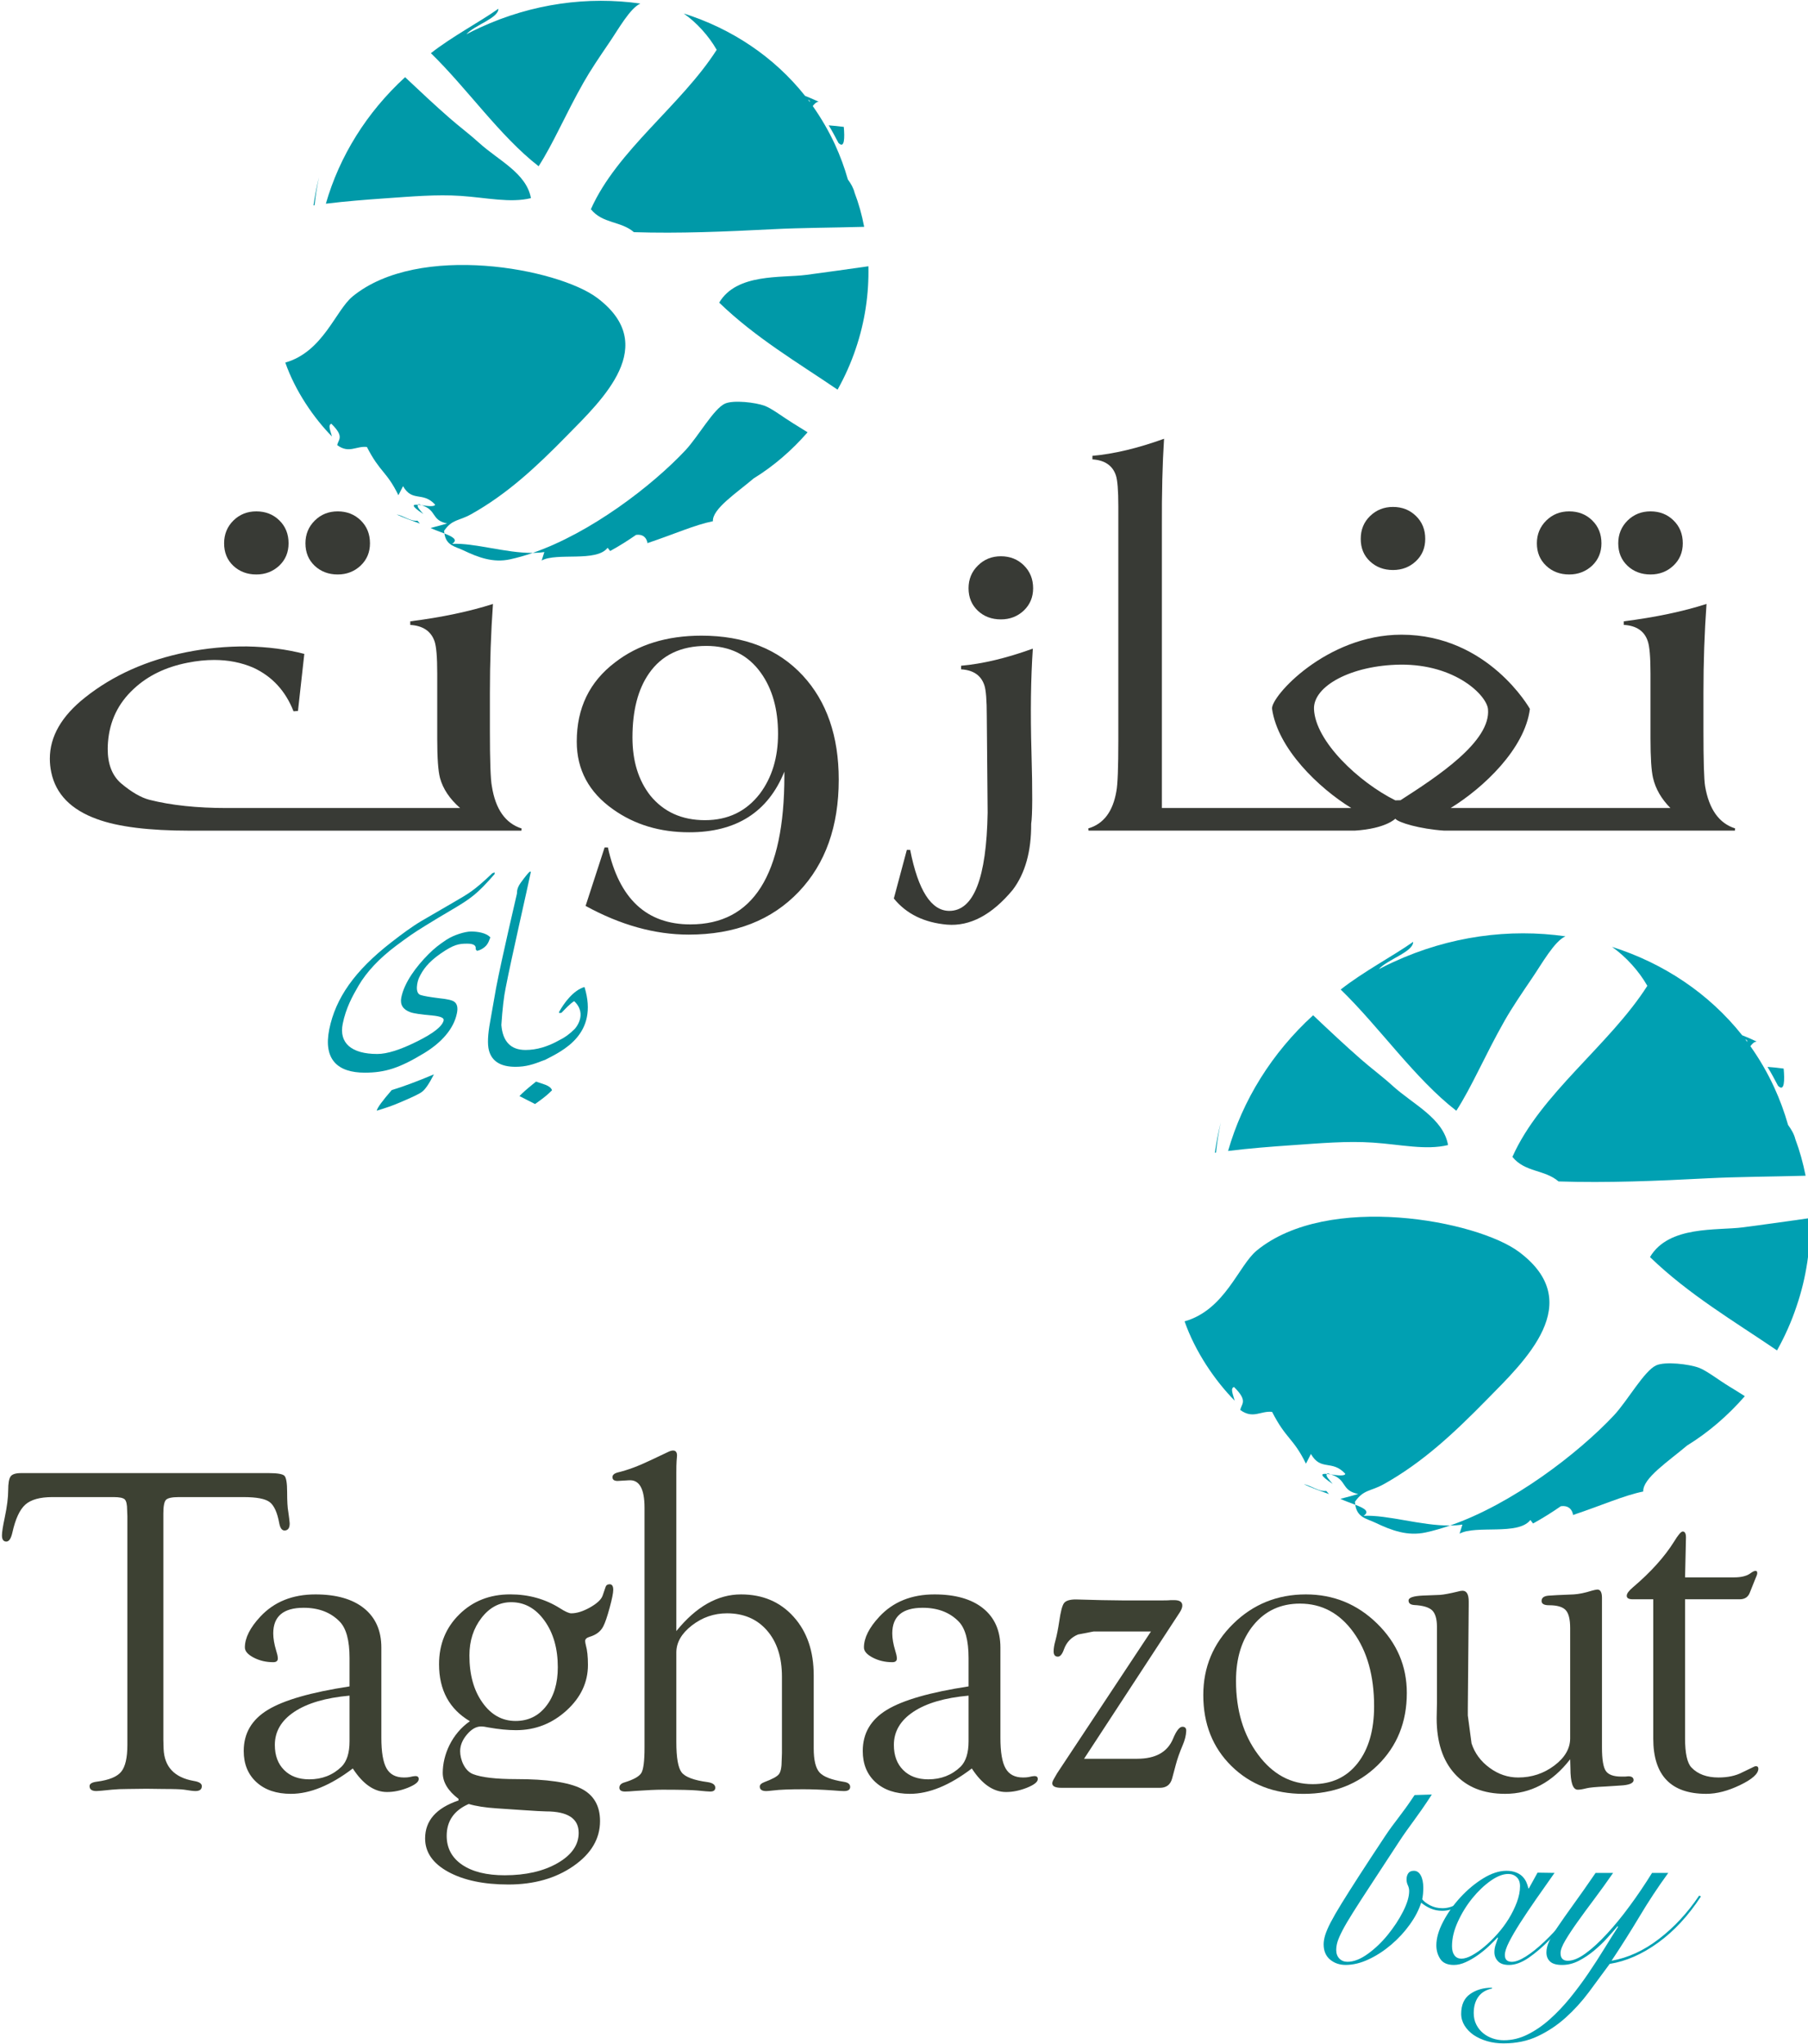
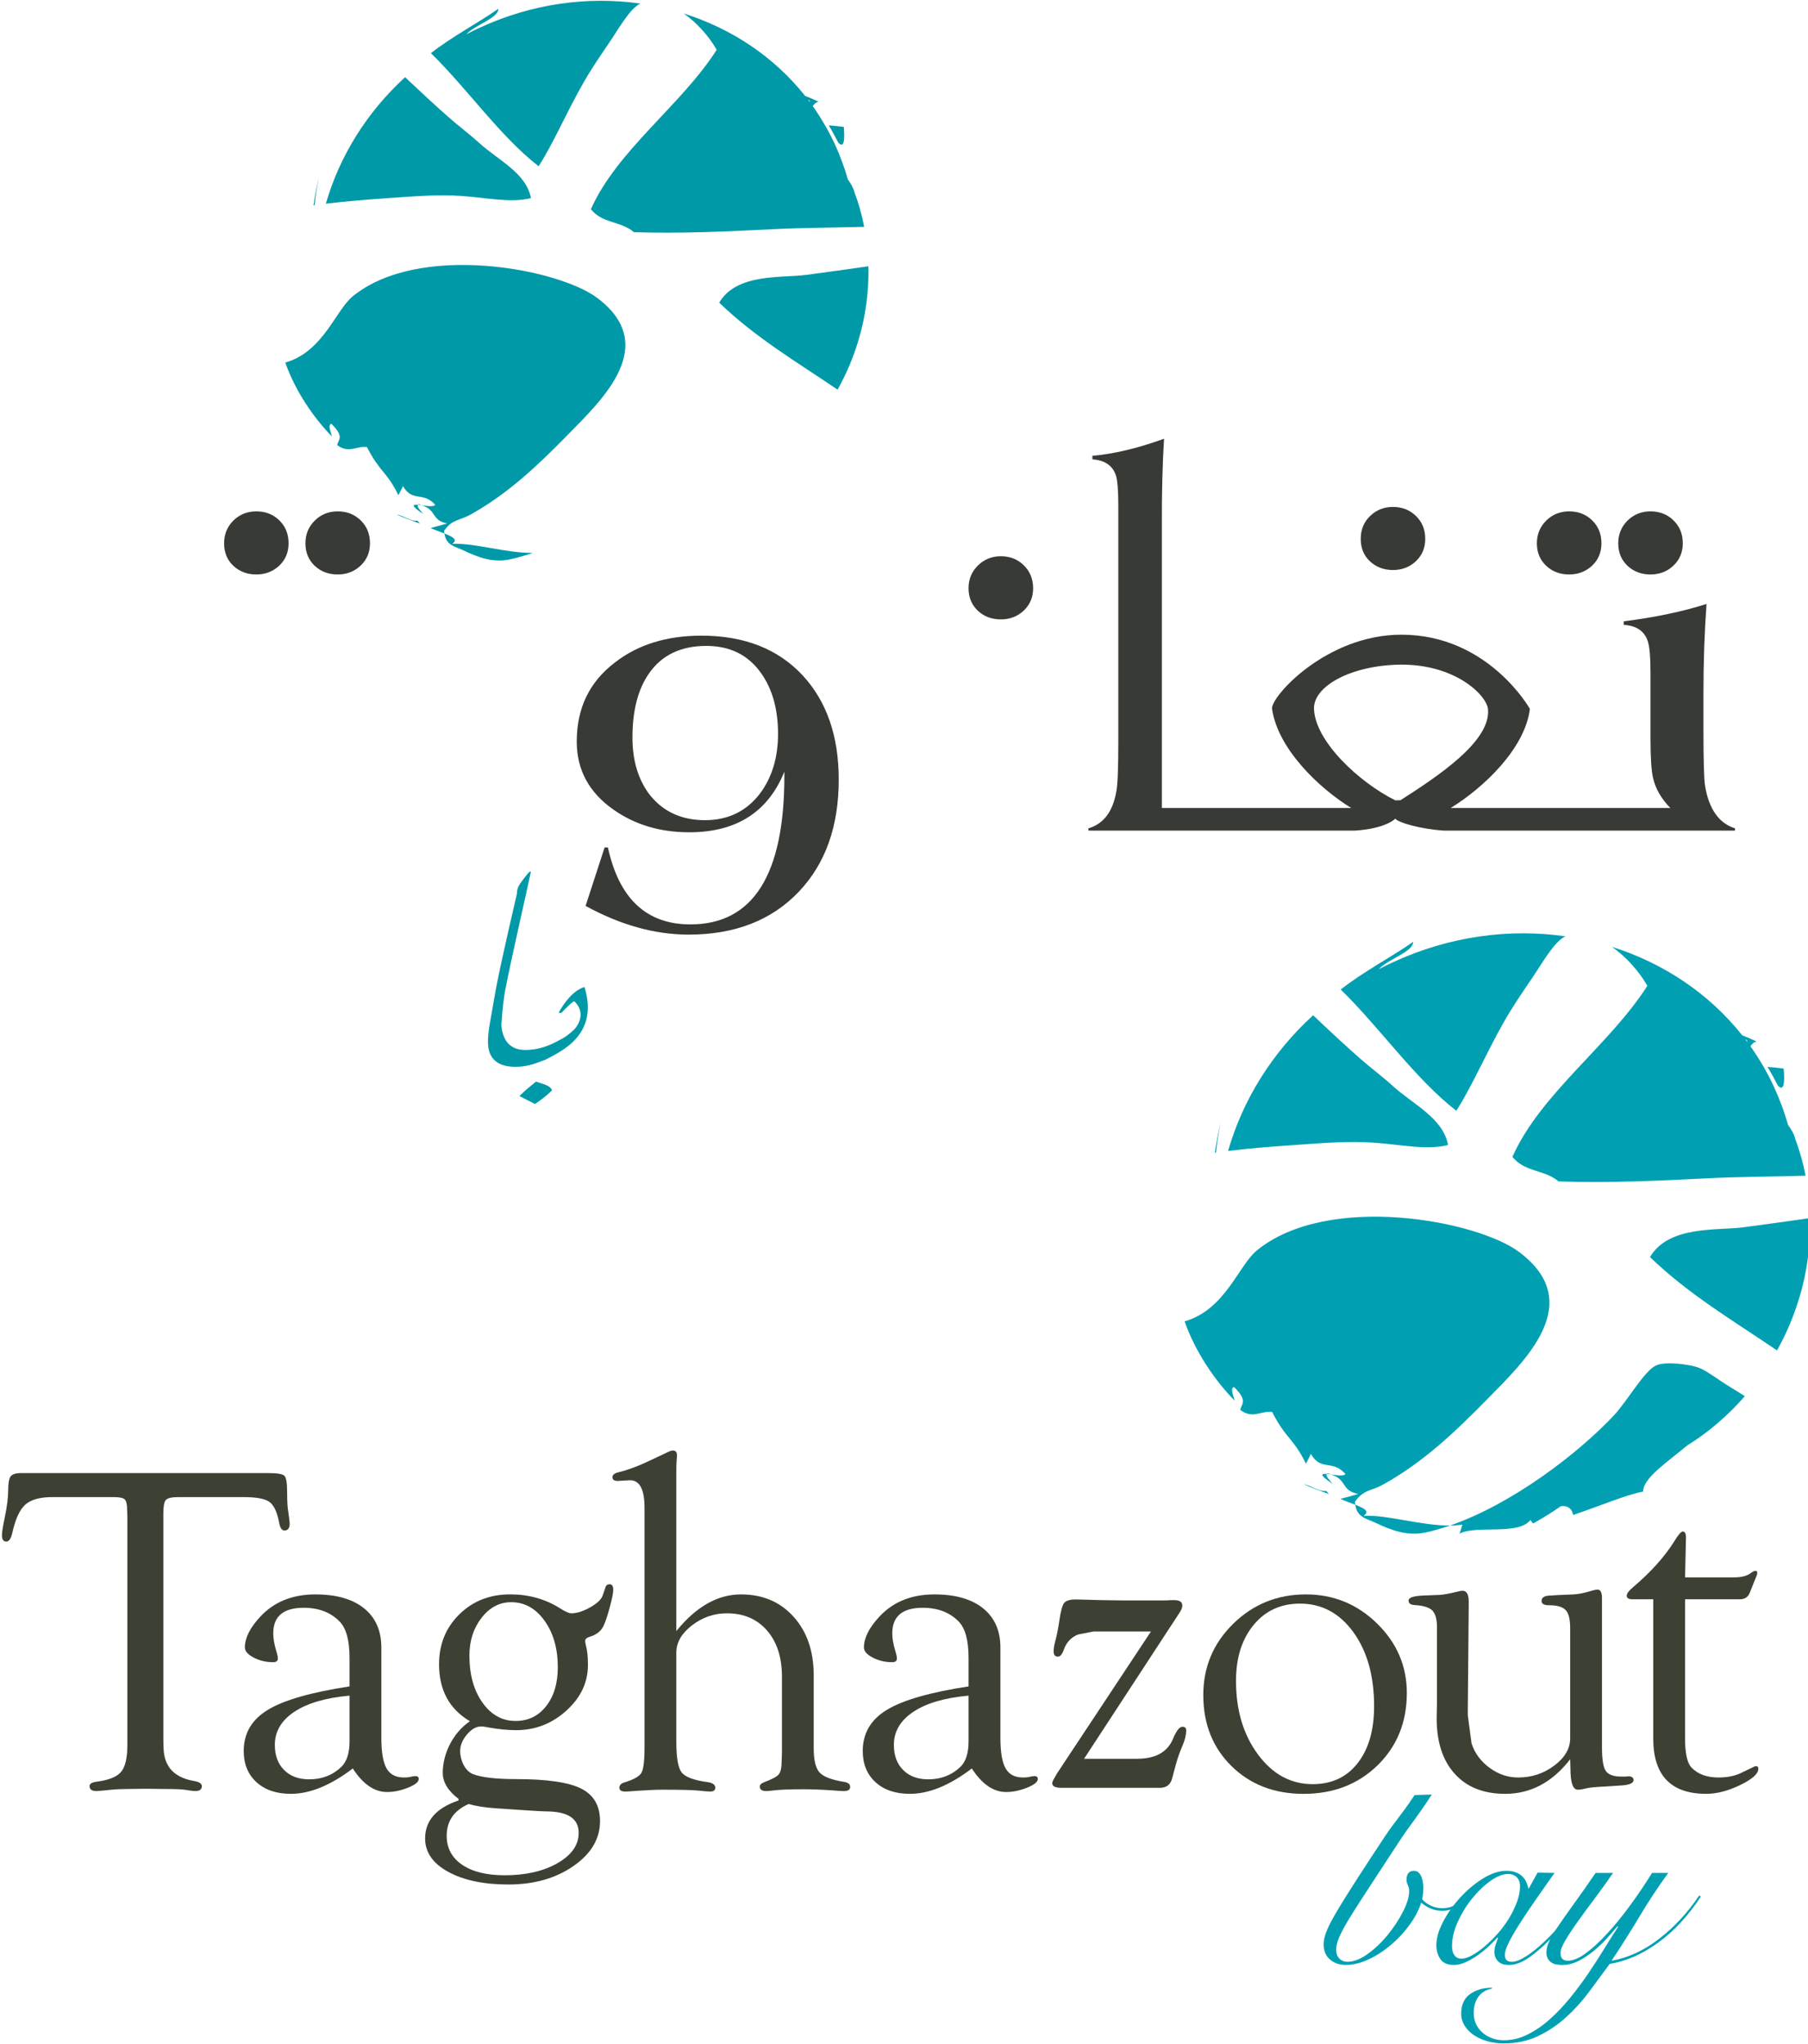
<svg xmlns="http://www.w3.org/2000/svg" xmlns:ns1="http://www.inkscape.org/namespaces/inkscape" xmlns:ns2="http://sodipodi.sourceforge.net/DTD/sodipodi-0.dtd" width="49.936mm" height="56.444mm" viewBox="0 0 176.939 200" id="svg37926" version="1.1" ns1:version="0.91 r13725" ns2:docname="taghazout bay.svg">
  <defs id="defs37928" />
  <ns2:namedview id="base" pagecolor="#ffffff" bordercolor="#666666" borderopacity="1.0" ns1:pageopacity="0.0" ns1:pageshadow="2" ns1:zoom="2.6550001" ns1:cx="88.469651" ns1:cy="99.999997" ns1:document-units="px" ns1:current-layer="layer1" showgrid="false" fit-margin-top="0" fit-margin-left="0" fit-margin-right="0" fit-margin-bottom="0" ns1:window-width="1366" ns1:window-height="706" ns1:window-x="-8" ns1:window-y="-8" ns1:window-maximized="1" />
  <g ns1:label="Calque 1" ns1:groupmode="layer" id="layer1" transform="translate(-401.965,-386.016)">
    <g transform="matrix(3.95,0,0,-3.95,-2245.809,1657.443)" id="g438922">
-       <path d="m 682.509,302.402 c -0.033,0.168 -0.049,0.63 -0.049,1.387 l 0,0.928 c 0,0.762 0.026,1.495 0.076,2.201 -0.584,-0.186 -1.266,-0.331 -2.049,-0.43 l 0,-0.089 c 0.313,-0.019 0.513,-0.154 0.601,-0.403 0.045,-0.128 0.067,-0.395 0.067,-0.8 l 0,-1.613 c 0,-0.473 0.022,-0.798 0.069,-0.976 0.073,-0.269 0.239,-0.517 0.498,-0.744 l -5.786,0 c -0.733,0 -1.372,0.067 -1.913,0.204 -0.21,0.055 -0.444,0.191 -0.704,0.41 -0.218,0.191 -0.328,0.473 -0.328,0.847 0,0.055 0.002,0.112 0.007,0.171 0.041,0.524 0.252,0.963 0.636,1.318 0.351,0.329 0.796,0.544 1.338,0.65 0.228,0.045 0.447,0.068 0.656,0.068 0.351,0 0.675,-0.064 0.97,-0.191 0.465,-0.215 0.798,-0.574 0.997,-1.081 l 0.11,0.009 0.157,1.413 c -0.437,0.114 -0.91,0.175 -1.421,0.185 -0.505,0.004 -1.006,-0.044 -1.502,-0.143 -0.98,-0.197 -1.816,-0.571 -2.508,-1.121 -0.583,-0.461 -0.874,-0.967 -0.874,-1.517 0,-0.11 0.011,-0.221 0.035,-0.335 0.112,-0.542 0.491,-0.929 1.133,-1.161 0.519,-0.191 1.284,-0.287 2.296,-0.287 l 8.219,0 0.006,0.054 c -0.401,0.128 -0.647,0.476 -0.737,1.046" style="fill:#383a35;fill-opacity:1;fill-rule:nonzero;stroke:none" id="path74934" ns1:connector-curvature="0" />
      <path d="m 676.673,307.649 c 0.224,0 0.412,0.073 0.568,0.218 0.154,0.146 0.231,0.331 0.231,0.554 0,0.228 -0.075,0.418 -0.228,0.567 -0.153,0.15 -0.343,0.224 -0.571,0.224 -0.223,0 -0.412,-0.074 -0.568,-0.227 -0.154,-0.153 -0.23,-0.342 -0.23,-0.564 0,-0.228 0.075,-0.413 0.228,-0.557 0.153,-0.143 0.342,-0.215 0.57,-0.215" style="fill:#383a35;fill-opacity:1;fill-rule:nonzero;stroke:none" id="path74938" ns1:connector-curvature="0" />
      <path d="m 678.689,307.649 c 0.224,0 0.412,0.073 0.567,0.218 0.155,0.146 0.233,0.331 0.233,0.554 0,0.228 -0.076,0.418 -0.229,0.567 -0.154,0.15 -0.343,0.224 -0.571,0.224 -0.223,0 -0.412,-0.074 -0.567,-0.227 -0.155,-0.153 -0.232,-0.342 -0.232,-0.564 0,-0.228 0.077,-0.413 0.229,-0.557 0.152,-0.143 0.343,-0.215 0.57,-0.215" style="fill:#383a35;fill-opacity:1;fill-rule:nonzero;stroke:none" id="path74942" ns1:connector-curvature="0" />
      <path d="m 689.148,302.217 c -0.337,-0.437 -0.79,-0.655 -1.359,-0.655 -0.57,0 -1.021,0.203 -1.353,0.608 -0.297,0.378 -0.444,0.858 -0.444,1.441 0,0.666 0.137,1.194 0.409,1.585 0.316,0.456 0.789,0.683 1.422,0.683 0.583,0 1.034,-0.222 1.352,-0.669 0.283,-0.396 0.424,-0.899 0.424,-1.51 0,-0.587 -0.15,-1.082 -0.451,-1.483 m -1.448,3.916 c -0.857,0 -1.57,-0.221 -2.139,-0.662 -0.633,-0.48 -0.949,-1.132 -0.949,-1.962 0,-0.697 0.301,-1.257 0.902,-1.68 0.533,-0.379 1.161,-0.567 1.885,-0.567 1.166,0 1.952,0.501 2.357,1.502 l 0,-0.102 c 0,-2.455 -0.776,-3.682 -2.329,-3.682 -1.084,0 -1.766,0.635 -2.043,1.906 l -0.082,0 -0.471,-1.448 c 0.865,-0.474 1.716,-0.711 2.555,-0.711 1.147,0 2.058,0.356 2.732,1.067 0.656,0.692 0.985,1.615 0.985,2.773 0,1.074 -0.297,1.934 -0.889,2.576 -0.61,0.659 -1.448,0.99 -2.514,0.99" style="fill:#383a35;fill-opacity:1;fill-rule:nonzero;stroke:none" id="path74946" ns1:connector-curvature="0" />
      <path d="m 695.12,308.1 c -0.224,0 -0.414,-0.076 -0.568,-0.229 -0.155,-0.151 -0.233,-0.34 -0.233,-0.564 0,-0.226 0.078,-0.412 0.23,-0.556 0.151,-0.143 0.343,-0.215 0.571,-0.215 0.223,0 0.412,0.073 0.567,0.218 0.154,0.147 0.232,0.331 0.232,0.553 0,0.228 -0.077,0.417 -0.23,0.568 -0.152,0.15 -0.342,0.225 -0.569,0.225" style="fill:#383a35;fill-opacity:1;fill-rule:nonzero;stroke:none" id="path74950" ns1:connector-curvature="0" />
-       <path d="m 694.135,305.388 0,-0.089 c 0.301,-0.018 0.492,-0.148 0.574,-0.389 0.042,-0.118 0.062,-0.376 0.062,-0.772 l 0.021,-2.391 c -0.028,-1.621 -0.345,-2.432 -0.95,-2.432 -0.447,0 -0.771,0.504 -0.969,1.51 l -0.083,0 -0.322,-1.203 c 0.31,-0.382 0.751,-0.598 1.319,-0.648 0.569,-0.046 1.111,0.242 1.626,0.861 0.31,0.409 0.462,0.955 0.458,1.638 0.032,0.201 0.035,0.793 0.007,1.777 -0.028,0.984 -0.016,1.838 0.034,2.562 -0.656,-0.237 -1.249,-0.378 -1.777,-0.424" style="fill:#383a35;fill-opacity:1;fill-rule:nonzero;stroke:none" id="path74954" ns1:connector-curvature="0" />
      <path d="m 704.835,307.759 c 0.222,0 0.413,0.073 0.567,0.218 0.155,0.146 0.232,0.33 0.232,0.554 0,0.228 -0.075,0.416 -0.229,0.566 -0.153,0.15 -0.343,0.225 -0.57,0.225 -0.224,0 -0.411,-0.075 -0.567,-0.225 -0.155,-0.15 -0.232,-0.338 -0.232,-0.566 0,-0.228 0.075,-0.414 0.229,-0.557 0.152,-0.143 0.343,-0.215 0.57,-0.215" style="fill:#383a35;fill-opacity:1;fill-rule:nonzero;stroke:none" id="path74958" ns1:connector-curvature="0" />
      <path d="m 711.215,307.649 c 0.224,0 0.413,0.073 0.567,0.218 0.155,0.146 0.233,0.331 0.233,0.554 0,0.228 -0.076,0.418 -0.23,0.567 -0.152,0.15 -0.342,0.224 -0.57,0.224 -0.223,0 -0.411,-0.074 -0.568,-0.227 -0.154,-0.153 -0.231,-0.342 -0.231,-0.564 0,-0.228 0.077,-0.413 0.229,-0.557 0.152,-0.143 0.343,-0.215 0.57,-0.215" style="fill:#383a35;fill-opacity:1;fill-rule:nonzero;stroke:none" id="path74962" ns1:connector-curvature="0" />
      <path d="m 709.201,307.649 c 0.222,0 0.411,0.073 0.568,0.218 0.153,0.146 0.231,0.331 0.231,0.554 0,0.228 -0.076,0.418 -0.229,0.567 -0.152,0.15 -0.343,0.224 -0.57,0.224 -0.223,0 -0.412,-0.074 -0.568,-0.227 -0.155,-0.153 -0.233,-0.342 -0.233,-0.564 0,-0.228 0.078,-0.413 0.231,-0.557 0.151,-0.143 0.342,-0.215 0.57,-0.215" style="fill:#383a35;fill-opacity:1;fill-rule:nonzero;stroke:none" id="path74966" ns1:connector-curvature="0" />
-       <path d="m 681.073,295.265 c -0.114,-0.225 -0.211,-0.369 -0.293,-0.431 -0.057,-0.047 -0.242,-0.136 -0.553,-0.267 -0.162,-0.071 -0.353,-0.137 -0.571,-0.202 0.015,0.074 0.14,0.244 0.372,0.511 0.278,0.083 0.627,0.213 1.045,0.389 m 1.504,4.962 c -0.427,-0.49 -0.583,-0.603 -1.058,-0.883 -0.366,-0.214 -0.296,-0.177 -0.661,-0.398 -0.301,-0.185 -0.429,-0.278 -0.723,-0.496 -0.417,-0.314 -0.727,-0.643 -0.931,-0.991 -0.152,-0.262 -0.312,-0.553 -0.39,-0.941 -0.097,-0.477 0.217,-0.748 0.855,-0.748 0.242,0 0.569,0.102 0.981,0.308 0.414,0.204 0.635,0.38 0.665,0.527 0.011,0.059 -0.081,0.099 -0.277,0.118 -0.281,0.024 -0.463,0.051 -0.546,0.081 -0.187,0.066 -0.262,0.189 -0.227,0.365 0.074,0.369 0.364,0.763 0.675,1.074 0.145,0.145 0.262,0.236 0.444,0.357 0.179,0.119 0.465,0.204 0.61,0.204 0.146,0 0.377,-0.029 0.477,-0.147 -0.031,-0.072 -0.04,-0.122 -0.092,-0.189 -0.066,-0.08 -0.173,-0.134 -0.242,-0.143 l -0.03,0.042 c 0.019,0.091 -0.051,0.136 -0.208,0.136 -0.209,0 -0.334,-0.021 -0.657,-0.244 -0.323,-0.224 -0.447,-0.412 -0.535,-0.596 -0.048,-0.101 -0.111,-0.382 0.033,-0.431 0.077,-0.026 0.231,-0.052 0.462,-0.081 0.201,-0.02 0.326,-0.049 0.375,-0.087 0.072,-0.05 0.095,-0.147 0.066,-0.285 -0.077,-0.387 -0.382,-0.727 -0.813,-0.989 -0.607,-0.368 -0.964,-0.483 -1.47,-0.483 -0.669,0 -1.03,0.322 -0.88,1.073 0.156,0.768 0.623,1.448 1.541,2.159 0.26,0.202 0.5,0.381 0.747,0.528 l 0.802,0.466 c 0.363,0.213 0.483,0.269 0.951,0.714 l 0.056,0.022 0,-0.042 z" style="fill:#0099a8;fill-opacity:1;fill-rule:nonzero;stroke:none" id="path74970" ns1:connector-curvature="0" />
      <path d="m 683.841,295.005 c -0.078,0.026 -0.157,0.052 -0.238,0.081 -0.276,-0.222 -0.327,-0.276 -0.411,-0.359 l 0.387,-0.197 c 0.251,0.178 0.304,0.227 0.42,0.34 -0.016,0.054 -0.069,0.099 -0.158,0.135" style="fill:#0099a8;fill-opacity:1;fill-rule:nonzero;stroke:none" id="path74974" ns1:connector-curvature="0" />
      <path d="m 684.804,297.429 c -0.279,-0.081 -0.51,-0.4 -0.632,-0.622 l 0.005,-0.022 0.054,0.004 c 0.068,0.067 0.223,0.239 0.318,0.289 0.347,-0.331 0.014,-0.686 0.014,-0.686 -0.134,-0.135 -0.253,-0.217 -0.379,-0.278 -0.289,-0.164 -0.569,-0.245 -0.841,-0.245 -0.365,0 -0.565,0.207 -0.599,0.62 0.027,0.403 0.063,0.707 0.106,0.913 0.141,0.736 0.551,2.513 0.626,2.884 l -0.029,0 c -0.034,-0.027 -0.108,-0.116 -0.221,-0.271 -0.113,-0.154 -0.089,-0.246 -0.096,-0.273 -0.002,-0.013 -0.377,-1.606 -0.516,-2.334 l -0.148,-0.841 c -0.059,-0.319 -0.069,-0.556 -0.03,-0.707 0.072,-0.272 0.292,-0.408 0.657,-0.408 0.255,0 0.434,0.055 0.707,0.163 0.013,0.005 0.019,0.005 0.031,0.01 10e-4,0 10e-4,0.001 0.002,0.001 l 0,10e-4 c 0.412,0.214 1.333,0.626 0.971,1.802" style="fill:#0099a8;fill-opacity:1;fill-rule:nonzero;stroke:none" id="path74978" ns1:connector-curvature="0" />
      <path d="m 704.893,302.053 c -0.901,0.448 -1.981,1.459 -2.015,2.259 -0.025,0.569 0.921,1.087 2.137,1.103 1.369,0.014 2.142,-0.761 2.174,-1.103 0.074,-0.799 -1.254,-1.669 -2.168,-2.256 l -0.128,-0.003 z m 7.675,0.35 c -0.028,0.168 -0.041,0.631 -0.041,1.387 l 0,0.928 c 0,0.762 0.025,1.495 0.076,2.201 -0.583,-0.188 -1.267,-0.331 -2.05,-0.431 l 0,-0.088 c 0.314,-0.019 0.512,-0.154 0.594,-0.403 0.045,-0.128 0.068,-0.394 0.068,-0.8 l 0,-1.613 c 0,-0.473 0.021,-0.798 0.063,-0.976 0.063,-0.27 0.205,-0.517 0.429,-0.744 l -2.828,0 -0.751,0 -1.863,0 c 0.806,0.495 1.838,1.464 1.962,2.455 0,0 -1.029,1.838 -3.183,1.838 -1.865,0 -3.247,-1.545 -3.205,-1.838 0.142,-0.987 1.156,-1.96 1.961,-2.455 l -1.862,0 -0.752,0 -2.077,0 0,6.961 c -0.004,0.833 0.014,1.563 0.054,2.186 -0.655,-0.237 -1.247,-0.377 -1.775,-0.423 l 0,-0.088 c 0.305,-0.02 0.498,-0.151 0.58,-0.392 0.041,-0.117 0.062,-0.374 0.062,-0.771 l 0,-5.794 c 0,-0.678 -0.016,-1.099 -0.048,-1.263 -0.086,-0.506 -0.319,-0.813 -0.697,-0.922 l 0.007,-0.055 1.325,0 2.569,0 0.752,0 1.951,0 c 0.772,0.049 1.004,0.296 1.004,0.296 0.07,-0.096 0.611,-0.256 1.209,-0.296 l 2.026,0 0.751,0 4.427,0 0.006,0.055 c -0.399,0.126 -0.647,0.476 -0.744,1.045" style="fill:#383a35;fill-opacity:1;fill-rule:nonzero;stroke:none" id="path74982" ns1:connector-curvature="0" />
      <path d="m 691.096,318.34 c 0.155,-0.155 0.155,0.135 0.132,0.397 -0.124,0.017 -0.253,0.028 -0.374,0.038 0.088,-0.14 0.163,-0.288 0.242,-0.435" style="fill:#0099a8;fill-opacity:1;fill-rule:nonzero;stroke:none" id="path74986" ns1:connector-curvature="0" />
      <path d="m 681.993,309.14 c 0.897,0.501 1.62,1.176 2.377,1.949 0.887,0.902 2.313,2.24 0.745,3.414 -0.971,0.725 -4.412,1.378 -6.056,0.034 -0.426,-0.35 -0.73,-1.371 -1.668,-1.639 0.246,-0.704 0.704,-1.371 1.156,-1.831 -0.035,0.136 -0.107,0.287 -0.015,0.315 0.336,-0.328 0.167,-0.389 0.146,-0.53 0.295,-0.215 0.466,-0.015 0.735,-0.045 0.325,-0.636 0.486,-0.595 0.78,-1.195 l 0.115,0.224 c 0.233,-0.404 0.484,-0.122 0.794,-0.456 -0.002,-0.058 -0.185,-0.04 -0.334,-0.015 0.388,-0.125 0.227,-0.368 0.632,-0.453 -0.135,-0.039 -0.272,-0.078 -0.411,-0.112 0.106,-0.049 0.233,-0.093 0.344,-0.136 -0.003,0.021 -0.007,0.043 -0.007,0.068 0.204,0.291 0.359,0.236 0.667,0.408" style="fill:#0099a8;fill-opacity:1;fill-rule:nonzero;stroke:none" id="path74990" ns1:connector-curvature="0" />
      <path d="m 681.739,317.027 c 0.638,-0.043 1.228,-0.181 1.738,-0.055 -0.114,0.624 -0.81,0.936 -1.285,1.37 -0.233,0.212 -0.496,0.407 -0.737,0.619 -0.363,0.317 -0.716,0.649 -1.096,1.007 -0.951,-0.87 -1.627,-1.961 -1.963,-3.134 0.496,0.061 0.991,0.099 1.458,0.132 0.674,0.046 1.281,0.102 1.885,0.061" style="fill:#0099a8;fill-opacity:1;fill-rule:nonzero;stroke:none" id="path74994" ns1:connector-curvature="0" />
      <path d="m 684.779,319.834 c 0.173,0.306 0.391,0.627 0.646,1.002 0.217,0.318 0.509,0.844 0.764,0.956 -1.29,0.183 -2.671,0.005 -3.972,-0.594 -0.116,-0.053 -0.229,-0.109 -0.34,-0.167 0.198,0.225 0.799,0.4 0.793,0.632 -0.462,-0.328 -1.145,-0.686 -1.672,-1.1 0.908,-0.884 1.709,-2.056 2.669,-2.801 0.365,0.565 0.66,1.275 1.112,2.072" style="fill:#0099a8;fill-opacity:1;fill-rule:nonzero;stroke:none" id="path74998" ns1:connector-curvature="0" />
      <path d="m 684.962,316.697 c 0.292,-0.362 0.743,-0.289 1.066,-0.568 1.116,-0.037 2.287,0.014 3.441,0.073 0.699,0.036 1.473,0.037 2.264,0.059 -0.056,0.295 -0.136,0.58 -0.238,0.847 -0.026,0.108 -0.086,0.218 -0.166,0.326 -0.083,0.293 -0.189,0.581 -0.319,0.866 -0.157,0.34 -0.343,0.657 -0.551,0.953 0.041,0.054 0.083,0.1 0.146,0.107 -0.112,0.053 -0.224,0.101 -0.336,0.145 -0.771,0.971 -1.824,1.668 -3.007,2.041 0.324,-0.227 0.621,-0.557 0.817,-0.9 -0.879,-1.375 -2.468,-2.488 -3.117,-3.949 m 5.418,2.693 c 0.004,-0.015 0.007,-0.03 0.01,-0.042 -0.017,0.021 -0.034,0.043 -0.049,0.065 0.013,-0.008 0.025,-0.014 0.039,-0.023" style="fill:#0099a8;fill-opacity:1;fill-rule:nonzero;stroke:none" id="path75002" ns1:connector-curvature="0" />
-       <path d="m 689.265,311.828 c -0.224,0.083 -0.771,0.148 -0.981,0.053 -0.28,-0.127 -0.658,-0.811 -0.979,-1.155 -0.829,-0.884 -2.351,-2.048 -3.784,-2.543 0.1,10e-4 0.195,0.007 0.288,0.022 l -0.066,-0.21 c 0.376,0.205 1.355,-0.048 1.634,0.315 l 0.063,-0.08 c 0.225,0.123 0.438,0.258 0.641,0.399 0.309,0.043 0.283,-0.294 0.287,-0.202 0.671,0.225 1.161,0.448 1.617,0.541 -0.016,0.305 0.581,0.696 1.011,1.061 0.493,0.303 0.944,0.693 1.335,1.142 -0.117,0.074 -0.238,0.149 -0.364,0.226 -0.241,0.148 -0.523,0.367 -0.702,0.431" style="fill:#0099a8;fill-opacity:1;fill-rule:nonzero;stroke:none" id="path75006" ns1:connector-curvature="0" />
      <path d="m 688.141,314.383 c 0.897,-0.867 1.934,-1.477 2.933,-2.156 0.181,0.324 0.334,0.666 0.451,1.016 0.229,0.672 0.328,1.368 0.313,2.041 -0.529,-0.076 -1.049,-0.148 -1.545,-0.214 -0.609,-0.08 -1.719,0.046 -2.152,-0.687" style="fill:#0099a8;fill-opacity:1;fill-rule:nonzero;stroke:none" id="path75010" ns1:connector-curvature="0" />
      <path d="m 680.811,309.146 c -0.078,0.093 -0.175,0.189 -0.13,0.229 -0.137,0.013 -0.191,-0.017 0.13,-0.229" style="fill:#0099a8;fill-opacity:1;fill-rule:nonzero;stroke:none" id="path75014" ns1:connector-curvature="0" />
      <path d="m 680.696,309.39 c -0.01,-0.004 -0.009,-0.01 -0.015,-0.015 0.025,-0.003 0.055,-0.005 0.088,-0.01 -0.024,0.009 -0.044,0.017 -0.073,0.025" style="fill:#0099a8;fill-opacity:1;fill-rule:nonzero;stroke:none" id="path75018" ns1:connector-curvature="0" />
      <path d="m 678.227,317.492 c -0.059,-0.232 -0.104,-0.466 -0.137,-0.699 0.008,0.002 0.017,0.004 0.026,0.004 0.024,0.232 0.06,0.462 0.111,0.695" style="fill:#0099a8;fill-opacity:1;fill-rule:nonzero;stroke:none" id="path75022" ns1:connector-curvature="0" />
      <path d="m 680.148,309.135 c 0.19,-0.086 0.385,-0.157 0.577,-0.225 l -0.06,0.071 c -0.184,-0.02 -0.347,0.129 -0.517,0.154" style="fill:#0099a8;fill-opacity:1;fill-rule:nonzero;stroke:none" id="path75026" ns1:connector-curvature="0" />
      <path d="m 681.333,308.664 c 0.043,-0.3 0.265,-0.32 0.469,-0.417 0.374,-0.179 0.741,-0.314 1.159,-0.223 0.184,0.04 0.371,0.094 0.561,0.159 -0.667,-0.006 -1.448,0.253 -1.998,0.224 0.157,0.102 0.012,0.178 -0.191,0.257" style="fill:#0099a8;fill-opacity:1;fill-rule:nonzero;stroke:none" id="path75030" ns1:connector-curvature="0" />
    </g>
    <g id="g31417" transform="matrix(3.064,0,0,-3.064,-1518.09,1053.41)">
      <path d="m 683.44,183.142 c 0.212,-0.214 0.213,0.188 0.18,0.549 -0.17,0.025 -0.347,0.041 -0.517,0.054 0.123,-0.194 0.227,-0.399 0.337,-0.603" style="fill:#00a0b2;fill-opacity:1;fill-rule:nonzero;stroke:none" id="path14300" ns1:connector-curvature="0" />
      <path d="m 670.851,170.42 c 1.24,0.693 2.238,1.628 3.285,2.695 1.227,1.248 3.202,3.098 1.033,4.72 -1.344,1.006 -6.103,1.907 -8.376,0.047 -0.588,-0.481 -1.01,-1.895 -2.307,-2.264 0.341,-0.975 0.973,-1.897 1.6,-2.533 -0.05,0.187 -0.149,0.397 -0.022,0.437 0.464,-0.455 0.23,-0.539 0.201,-0.735 0.41,-0.298 0.645,-0.02 1.016,-0.06 0.45,-0.88 0.674,-0.824 1.081,-1.654 l 0.159,0.31 c 0.32,-0.558 0.668,-0.168 1.097,-0.632 -0.004,-0.08 -0.257,-0.054 -0.461,-0.02 0.535,-0.172 0.313,-0.51 0.872,-0.626 -0.184,-0.054 -0.374,-0.108 -0.567,-0.155 0.146,-0.068 0.322,-0.129 0.475,-0.189 -0.005,0.03 -0.008,0.061 -0.01,0.095 0.283,0.402 0.498,0.325 0.924,0.564" style="fill:#00a0b2;fill-opacity:1;fill-rule:nonzero;stroke:none" id="path14304" ns1:connector-curvature="0" />
      <path d="m 670.499,181.327 c 0.882,-0.059 1.696,-0.251 2.402,-0.078 -0.156,0.864 -1.118,1.296 -1.777,1.897 -0.321,0.293 -0.686,0.561 -1.019,0.854 -0.501,0.439 -0.991,0.899 -1.514,1.394 -1.318,-1.203 -2.252,-2.713 -2.716,-4.334 0.687,0.085 1.37,0.137 2.016,0.182 0.932,0.064 1.773,0.141 2.608,0.085" style="fill:#00a0b2;fill-opacity:1;fill-rule:nonzero;stroke:none" id="path14308" ns1:connector-curvature="0" />
      <path d="m 674.701,185.209 c 0.24,0.423 0.542,0.867 0.894,1.386 0.3,0.44 0.703,1.166 1.056,1.32 -1.784,0.255 -3.693,0.009 -5.493,-0.82 -0.16,-0.073 -0.316,-0.149 -0.469,-0.231 0.273,0.313 1.105,0.554 1.097,0.874 -0.64,-0.453 -1.585,-0.947 -2.314,-1.522 1.256,-1.221 2.364,-2.843 3.693,-3.872 0.503,0.78 0.911,1.763 1.536,2.865" style="fill:#00a0b2;fill-opacity:1;fill-rule:nonzero;stroke:none" id="path14312" ns1:connector-curvature="0" />
      <path d="m 674.956,180.871 c 0.404,-0.499 1.029,-0.4 1.474,-0.784 1.543,-0.052 3.163,0.017 4.759,0.1 0.966,0.049 2.037,0.052 3.132,0.082 -0.08,0.407 -0.19,0.802 -0.329,1.171 -0.036,0.15 -0.121,0.301 -0.231,0.451 -0.115,0.405 -0.261,0.804 -0.441,1.196 -0.216,0.471 -0.473,0.911 -0.763,1.32 0.057,0.073 0.115,0.139 0.201,0.147 -0.152,0.074 -0.308,0.14 -0.463,0.201 -1.066,1.343 -2.522,2.306 -4.157,2.823 0.446,-0.315 0.858,-0.771 1.128,-1.244 -1.215,-1.903 -3.412,-3.443 -4.31,-5.463 m 7.491,3.726 c 0.006,-0.022 0.011,-0.042 0.015,-0.061 -0.022,0.031 -0.045,0.061 -0.068,0.092 0.018,-0.011 0.036,-0.022 0.053,-0.031" style="fill:#00a0b2;fill-opacity:1;fill-rule:nonzero;stroke:none" id="path14316" ns1:connector-curvature="0" />
      <path d="m 680.906,174.139 c -0.311,0.114 -1.066,0.204 -1.357,0.074 -0.386,-0.177 -0.909,-1.124 -1.352,-1.599 -1.148,-1.222 -3.253,-2.833 -5.234,-3.517 0.137,0.002 0.269,0.011 0.397,0.031 l -0.091,-0.29 c 0.522,0.283 1.873,-0.066 2.261,0.436 l 0.086,-0.111 c 0.31,0.17 0.605,0.356 0.887,0.551 0.426,0.06 0.392,-0.406 0.395,-0.278 0.928,0.31 1.607,0.619 2.237,0.748 -0.021,0.422 0.803,0.962 1.398,1.467 0.682,0.419 1.307,0.958 1.847,1.578 -0.162,0.104 -0.329,0.207 -0.503,0.313 -0.335,0.204 -0.723,0.507 -0.971,0.597" style="fill:#00a0b2;fill-opacity:1;fill-rule:nonzero;stroke:none" id="path14320" ns1:connector-curvature="0" />
      <path d="m 679.351,177.671 c 1.241,-1.199 2.676,-2.041 4.057,-2.981 0.251,0.449 0.462,0.921 0.623,1.406 0.318,0.927 0.454,1.892 0.433,2.821 -0.731,-0.105 -1.449,-0.205 -2.138,-0.296 -0.84,-0.109 -2.376,0.065 -2.975,-0.95" style="fill:#00a0b2;fill-opacity:1;fill-rule:nonzero;stroke:none" id="path14324" ns1:connector-curvature="0" />
      <path d="m 669.215,170.428 c -0.107,0.131 -0.242,0.262 -0.179,0.317 -0.191,0.018 -0.264,-0.023 0.179,-0.317" style="fill:#00a0b2;fill-opacity:1;fill-rule:nonzero;stroke:none" id="path14328" ns1:connector-curvature="0" />
      <path d="m 669.057,170.766 c -0.015,-0.005 -0.014,-0.014 -0.021,-0.021 0.035,-0.003 0.076,-0.007 0.121,-0.014 -0.034,0.012 -0.06,0.024 -0.1,0.035" style="fill:#00a0b2;fill-opacity:1;fill-rule:nonzero;stroke:none" id="path14332" ns1:connector-curvature="0" />
      <path d="m 665.641,181.969 c -0.08,-0.32 -0.142,-0.642 -0.188,-0.965 0.012,0.002 0.024,0.004 0.036,0.005 0.033,0.32 0.084,0.64 0.152,0.96" style="fill:#00a0b2;fill-opacity:1;fill-rule:nonzero;stroke:none" id="path14336" ns1:connector-curvature="0" />
      <path d="m 668.298,170.414 c 0.262,-0.119 0.532,-0.217 0.799,-0.312 l -0.085,0.1 c -0.254,-0.029 -0.478,0.176 -0.714,0.212" style="fill:#00a0b2;fill-opacity:1;fill-rule:nonzero;stroke:none" id="path14340" ns1:connector-curvature="0" />
      <path d="m 669.937,169.762 c 0.06,-0.415 0.368,-0.443 0.648,-0.577 0.518,-0.248 1.024,-0.432 1.603,-0.308 0.255,0.055 0.514,0.131 0.776,0.221 -0.923,-0.009 -2.002,0.349 -2.764,0.309 0.219,0.141 0.018,0.246 -0.263,0.355" style="fill:#00a0b2;fill-opacity:1;fill-rule:nonzero;stroke:none" id="path14344" ns1:connector-curvature="0" />
      <path d="m 672.383,160.507 c -0.479,-0.741 -0.698,-0.973 -1.046,-1.505 -0.348,-0.532 -0.643,-0.982 -0.885,-1.353 -0.243,-0.37 -0.437,-0.671 -0.585,-0.906 -0.148,-0.234 -0.26,-0.426 -0.338,-0.576 -0.078,-0.151 -0.131,-0.271 -0.159,-0.363 -0.028,-0.092 -0.041,-0.18 -0.041,-0.264 0,-0.111 0.033,-0.202 0.099,-0.271 0.068,-0.07 0.154,-0.104 0.259,-0.104 0.201,0 0.417,0.084 0.648,0.251 0.231,0.166 0.444,0.369 0.639,0.609 0.195,0.24 0.358,0.487 0.489,0.744 0.13,0.256 0.196,0.475 0.196,0.658 0,0.062 -0.014,0.122 -0.042,0.181 -0.028,0.058 -0.042,0.12 -0.042,0.188 0,0.078 0.018,0.142 0.055,0.196 0.036,0.053 0.096,0.079 0.179,0.079 0.094,0 0.168,-0.05 0.221,-0.15 0.054,-0.101 0.08,-0.231 0.08,-0.392 0,-0.134 -0.012,-0.257 -0.034,-0.368 0.05,-0.067 0.134,-0.131 0.251,-0.193 0.117,-0.06 0.248,-0.092 0.393,-0.092 0.161,0 0.31,0.043 0.447,0.126 0.135,0.083 0.251,0.187 0.346,0.309 l 0.059,-0.058 c -0.09,-0.112 -0.209,-0.216 -0.36,-0.313 -0.15,-0.098 -0.318,-0.146 -0.501,-0.146 -0.128,0 -0.247,0.023 -0.359,0.07 -0.112,0.047 -0.214,0.111 -0.31,0.188 -0.072,-0.228 -0.193,-0.461 -0.363,-0.697 -0.169,-0.237 -0.367,-0.451 -0.593,-0.643 -0.225,-0.192 -0.465,-0.349 -0.718,-0.467 -0.253,-0.12 -0.499,-0.18 -0.739,-0.18 -0.195,0 -0.361,0.057 -0.497,0.171 -0.136,0.114 -0.205,0.276 -0.205,0.488 0,0.089 0.017,0.188 0.05,0.297 0.034,0.108 0.092,0.244 0.176,0.406 0.084,0.161 0.199,0.361 0.347,0.601 0.147,0.238 0.335,0.535 0.563,0.889 0.228,0.353 0.504,0.774 0.827,1.261 0.323,0.487 0.507,0.655 0.942,1.312 l 0.551,0.017 z" style="fill:#00a0b2;fill-opacity:1;fill-rule:nonzero;stroke:none" id="path14348" ns1:connector-curvature="0" />
      <path d="m 675.759,158.012 0.543,-0.008 c -0.206,-0.29 -0.404,-0.571 -0.593,-0.844 -0.189,-0.272 -0.358,-0.525 -0.506,-0.755 -0.147,-0.231 -0.266,-0.434 -0.355,-0.61 -0.088,-0.175 -0.133,-0.313 -0.133,-0.413 0,-0.146 0.075,-0.218 0.225,-0.218 0.117,0 0.266,0.057 0.447,0.171 0.181,0.114 0.378,0.272 0.589,0.472 0.212,0.201 0.429,0.434 0.652,0.702 0.222,0.267 0.434,0.551 0.634,0.852 l 0.05,-0.017 c -0.15,-0.228 -0.327,-0.475 -0.53,-0.739 -0.204,-0.264 -0.416,-0.511 -0.639,-0.739 -0.223,-0.228 -0.446,-0.42 -0.668,-0.573 -0.223,-0.153 -0.432,-0.229 -0.627,-0.229 -0.161,0 -0.279,0.04 -0.354,0.121 -0.076,0.08 -0.113,0.177 -0.113,0.288 0,0.078 0.012,0.155 0.037,0.23 0.025,0.075 0.052,0.151 0.079,0.23 l -0.016,0.008 c -0.073,-0.078 -0.163,-0.169 -0.271,-0.271 -0.109,-0.104 -0.226,-0.199 -0.351,-0.288 -0.125,-0.089 -0.255,-0.165 -0.388,-0.226 -0.134,-0.062 -0.263,-0.092 -0.384,-0.092 -0.206,0 -0.351,0.064 -0.435,0.192 -0.084,0.128 -0.125,0.273 -0.125,0.434 0,0.229 0.072,0.481 0.217,0.756 0.144,0.276 0.328,0.535 0.551,0.777 0.223,0.242 0.464,0.444 0.727,0.606 0.262,0.161 0.51,0.242 0.743,0.242 0.111,0 0.209,-0.016 0.292,-0.047 0.084,-0.03 0.154,-0.072 0.209,-0.124 0.056,-0.054 0.098,-0.114 0.13,-0.18 0.03,-0.067 0.054,-0.137 0.07,-0.209 l 0.017,0 0.276,0.501 z m -2.652,-2.643 c 0.053,-0.07 0.127,-0.104 0.221,-0.104 0.095,0 0.206,0.034 0.335,0.104 0.128,0.07 0.261,0.162 0.4,0.28 0.139,0.116 0.278,0.252 0.414,0.405 0.137,0.153 0.257,0.316 0.364,0.488 0.105,0.173 0.191,0.348 0.258,0.526 0.066,0.179 0.101,0.348 0.101,0.51 0,0.128 -0.037,0.226 -0.109,0.292 -0.073,0.068 -0.162,0.1 -0.268,0.1 -0.167,0 -0.353,-0.072 -0.559,-0.216 -0.206,-0.146 -0.401,-0.33 -0.585,-0.556 -0.183,-0.225 -0.338,-0.475 -0.463,-0.748 -0.125,-0.273 -0.189,-0.534 -0.189,-0.785 0,-0.128 0.027,-0.226 0.08,-0.296" style="fill:#00a0b2;fill-opacity:1;fill-rule:nonzero;stroke:none" id="path14352" ns1:connector-curvature="0" />
      <path d="m 678.173,158.004 c -0.201,-0.29 -0.401,-0.568 -0.601,-0.835 -0.201,-0.267 -0.38,-0.512 -0.539,-0.735 -0.159,-0.223 -0.288,-0.419 -0.388,-0.589 -0.101,-0.17 -0.151,-0.305 -0.151,-0.404 0,-0.163 0.078,-0.243 0.234,-0.243 0.162,0 0.35,0.078 0.563,0.233 0.215,0.156 0.442,0.364 0.681,0.624 0.24,0.258 0.484,0.556 0.731,0.893 0.248,0.336 0.486,0.689 0.714,1.056 l 0.518,0 c -0.328,-0.451 -0.634,-0.914 -0.918,-1.391 -0.285,-0.476 -0.583,-0.948 -0.894,-1.415 0.529,0.094 1.034,0.326 1.516,0.698 0.481,0.369 0.909,0.83 1.281,1.381 l 0.059,-0.024 c -0.401,-0.613 -0.855,-1.105 -1.365,-1.475 -0.51,-0.37 -1.026,-0.597 -1.55,-0.68 -0.216,-0.296 -0.438,-0.595 -0.663,-0.899 -0.226,-0.303 -0.474,-0.575 -0.743,-0.817 -0.271,-0.244 -0.567,-0.44 -0.89,-0.593 -0.323,-0.154 -0.688,-0.23 -1.094,-0.23 -0.184,0 -0.359,0.023 -0.522,0.07 -0.164,0.048 -0.308,0.114 -0.431,0.196 -0.122,0.084 -0.219,0.185 -0.292,0.301 -0.072,0.117 -0.109,0.243 -0.109,0.377 0,0.288 0.096,0.5 0.288,0.634 0.193,0.134 0.425,0.201 0.698,0.201 l 0,-0.025 c -0.201,-0.045 -0.348,-0.136 -0.442,-0.272 -0.095,-0.136 -0.143,-0.307 -0.143,-0.513 0,-0.139 0.028,-0.263 0.084,-0.372 0.056,-0.109 0.129,-0.199 0.217,-0.271 0.089,-0.073 0.191,-0.129 0.305,-0.168 0.114,-0.038 0.232,-0.058 0.355,-0.058 0.262,0 0.515,0.061 0.76,0.184 0.245,0.122 0.481,0.283 0.706,0.484 0.225,0.201 0.441,0.427 0.647,0.68 0.206,0.254 0.401,0.515 0.585,0.786 0.184,0.27 0.354,0.534 0.513,0.793 0.159,0.259 0.305,0.491 0.439,0.697 l -0.017,0.018 c -0.089,-0.107 -0.197,-0.23 -0.326,-0.372 -0.128,-0.143 -0.268,-0.277 -0.422,-0.405 -0.152,-0.128 -0.316,-0.237 -0.488,-0.326 -0.173,-0.09 -0.351,-0.134 -0.535,-0.134 -0.178,0 -0.305,0.036 -0.384,0.109 -0.078,0.072 -0.117,0.169 -0.117,0.292 0,0.112 0.029,0.23 0.088,0.355 0.058,0.125 0.152,0.282 0.28,0.472 0.128,0.19 0.291,0.42 0.488,0.694 0.198,0.272 0.436,0.611 0.715,1.018 l 0.559,0 z" style="fill:#00a0b2;fill-opacity:1;fill-rule:nonzero;stroke:none" id="path14356" ns1:connector-curvature="0" />
      <path d="m 634.429,170.006 -2.069,0 c -0.216,0 -0.352,-0.03 -0.409,-0.088 -0.056,-0.059 -0.084,-0.205 -0.084,-0.436 l 0,-7.228 0.008,-0.287 c 0.023,-0.576 0.345,-0.917 0.963,-1.026 0.173,-0.028 0.258,-0.083 0.258,-0.165 0,-0.107 -0.068,-0.158 -0.206,-0.158 -0.059,0 -0.179,0.014 -0.362,0.044 -0.093,0.014 -0.314,0.022 -0.664,0.022 l -0.538,0.007 -0.576,-0.007 c -0.207,0 -0.381,-0.008 -0.524,-0.022 -0.28,-0.03 -0.445,-0.044 -0.495,-0.044 -0.147,0 -0.221,0.051 -0.221,0.158 0,0.076 0.082,0.124 0.243,0.143 0.378,0.05 0.634,0.154 0.766,0.314 0.133,0.16 0.199,0.446 0.199,0.86 l 0,7.309 -0.008,0.191 c 0,0.177 -0.026,0.29 -0.076,0.339 -0.052,0.05 -0.171,0.074 -0.358,0.074 l -1.951,0 c -0.398,0 -0.686,-0.08 -0.865,-0.239 -0.18,-0.159 -0.319,-0.46 -0.417,-0.902 -0.044,-0.191 -0.11,-0.285 -0.199,-0.28 -0.088,0.005 -0.132,0.071 -0.132,0.198 0,0.103 0.03,0.291 0.088,0.565 0.074,0.352 0.111,0.644 0.111,0.874 0,0.224 0.026,0.373 0.078,0.444 0.05,0.07 0.16,0.106 0.327,0.106 l 7.931,0 c 0.27,0 0.433,-0.03 0.489,-0.087 0.056,-0.06 0.085,-0.233 0.085,-0.522 0,-0.288 0.012,-0.498 0.037,-0.63 0.024,-0.167 0.039,-0.286 0.044,-0.359 0.004,-0.148 -0.047,-0.226 -0.154,-0.236 -0.089,-0.004 -0.148,0.072 -0.178,0.228 -0.063,0.349 -0.167,0.576 -0.309,0.682 -0.142,0.106 -0.419,0.158 -0.832,0.158" style="fill:#3d4133;fill-opacity:1;fill-rule:nonzero;stroke:none" id="path14360" ns1:connector-curvature="0" />
      <path d="m 637.814,163.96 0,0.908 c 0,0.561 -0.106,0.949 -0.317,1.164 -0.285,0.292 -0.667,0.439 -1.148,0.439 -0.649,0 -0.972,-0.273 -0.972,-0.818 0,-0.161 0.032,-0.346 0.095,-0.555 0.029,-0.088 0.047,-0.165 0.051,-0.234 0.006,-0.087 -0.044,-0.131 -0.146,-0.131 -0.229,0 -0.437,0.049 -0.625,0.147 -0.188,0.098 -0.281,0.206 -0.281,0.324 0,0.303 0.164,0.631 0.493,0.984 0.442,0.474 1.028,0.71 1.76,0.71 0.667,0 1.185,-0.148 1.554,-0.444 0.368,-0.298 0.552,-0.715 0.552,-1.255 l 0,-2.883 c 0,-0.456 0.056,-0.78 0.166,-0.974 0.11,-0.194 0.295,-0.291 0.555,-0.291 0.075,0 0.133,0.004 0.177,0.013 0.089,0.021 0.148,0.031 0.177,0.031 0.083,0.005 0.123,-0.029 0.118,-0.103 -0.005,-0.088 -0.121,-0.178 -0.347,-0.269 -0.227,-0.09 -0.448,-0.136 -0.665,-0.136 -0.404,0 -0.768,0.25 -1.093,0.752 -0.711,-0.541 -1.37,-0.81 -1.977,-0.81 -0.46,0 -0.827,0.123 -1.099,0.371 -0.272,0.248 -0.408,0.581 -0.408,0.998 0,0.564 0.257,1.003 0.772,1.314 0.514,0.312 1.384,0.561 2.608,0.748 m 0,-0.295 c -0.762,-0.068 -1.349,-0.241 -1.764,-0.516 -0.415,-0.276 -0.622,-0.628 -0.622,-1.058 0,-0.337 0.098,-0.604 0.297,-0.802 0.197,-0.198 0.464,-0.297 0.801,-0.297 0.41,0 0.754,0.135 1.032,0.403 0.17,0.171 0.256,0.442 0.256,0.812 l 0,1.458 z" style="fill:#3d4133;fill-opacity:1;fill-rule:nonzero;stroke:none" id="path14364" ns1:connector-curvature="0" />
      <path d="m 641.295,160.317 0,0.051 c -0.336,0.255 -0.504,0.533 -0.504,0.831 0,0.574 0.289,1.248 0.867,1.649 -0.657,0.388 -0.985,0.995 -0.985,1.819 0,0.639 0.216,1.17 0.649,1.595 0.431,0.424 0.972,0.637 1.625,0.637 0.588,0 1.116,-0.147 1.586,-0.442 0.167,-0.108 0.289,-0.163 0.363,-0.163 0.178,0 0.377,0.063 0.6,0.188 0.221,0.126 0.355,0.249 0.4,0.373 l 0.096,0.28 c 0.015,0.053 0.055,0.083 0.118,0.087 0.085,0.006 0.127,-0.054 0.127,-0.177 0,-0.099 -0.038,-0.289 -0.115,-0.573 -0.077,-0.284 -0.145,-0.482 -0.204,-0.596 -0.084,-0.162 -0.229,-0.273 -0.437,-0.332 -0.093,-0.03 -0.141,-0.073 -0.141,-0.133 0,-0.034 0.008,-0.08 0.023,-0.139 0.044,-0.157 0.066,-0.365 0.066,-0.625 0,-0.557 -0.229,-1.045 -0.689,-1.461 -0.46,-0.416 -0.995,-0.624 -1.608,-0.624 -0.262,0 -0.556,0.029 -0.882,0.087 -0.093,0.021 -0.173,0.031 -0.237,0.031 -0.154,0 -0.305,-0.086 -0.449,-0.257 -0.145,-0.171 -0.217,-0.349 -0.217,-0.534 0,-0.255 0.136,-0.621 0.408,-0.729 0.272,-0.107 0.735,-0.161 1.388,-0.161 0.975,0 1.664,-0.101 2.067,-0.301 0.402,-0.202 0.605,-0.548 0.605,-1.039 0,-0.565 -0.284,-1.044 -0.849,-1.436 -0.566,-0.393 -1.259,-0.59 -2.078,-0.59 -0.79,0 -1.431,0.136 -1.923,0.405 -0.492,0.27 -0.737,0.625 -0.737,1.066 0,0.569 0.356,0.973 1.067,1.213 m 0.326,-0.112 c -0.469,-0.206 -0.704,-0.545 -0.704,-1.017 0,-0.393 0.165,-0.7 0.494,-0.925 0.33,-0.223 0.782,-0.335 1.358,-0.335 0.674,0 1.237,0.129 1.688,0.387 0.45,0.258 0.676,0.581 0.676,0.968 0,0.457 -0.348,0.685 -1.045,0.685 -0.093,0 -0.356,0.015 -0.785,0.044 l -0.786,0.053 c -0.37,0.024 -0.669,0.071 -0.896,0.14 m 1.357,6.444 c -0.374,0 -0.69,-0.167 -0.948,-0.5 -0.258,-0.333 -0.387,-0.733 -0.387,-1.202 0,-0.612 0.138,-1.113 0.417,-1.504 0.277,-0.392 0.63,-0.587 1.057,-0.587 0.403,0 0.729,0.157 0.976,0.473 0.249,0.315 0.373,0.729 0.373,1.244 0,0.596 -0.141,1.091 -0.424,1.485 -0.282,0.394 -0.637,0.591 -1.064,0.591" style="fill:#3d4133;fill-opacity:1;fill-rule:nonzero;stroke:none" id="path14368" ns1:connector-curvature="0" />
      <path d="m 648.252,165.727 c 0.632,0.781 1.321,1.171 2.065,1.171 0.692,0 1.252,-0.238 1.68,-0.714 0.429,-0.476 0.643,-1.1 0.643,-1.871 l 0,-2.334 c 0,-0.373 0.062,-0.629 0.185,-0.766 0.122,-0.137 0.383,-0.238 0.78,-0.301 0.133,-0.021 0.199,-0.074 0.199,-0.162 0,-0.089 -0.066,-0.133 -0.199,-0.133 -0.059,0 -0.179,0.007 -0.361,0.022 -0.363,0.025 -0.674,0.036 -0.935,0.036 -0.432,0 -0.75,-0.012 -0.957,-0.038 -0.118,-0.013 -0.194,-0.02 -0.228,-0.02 -0.133,0 -0.202,0.045 -0.207,0.136 -0.005,0.061 0.045,0.111 0.148,0.151 0.25,0.093 0.405,0.177 0.463,0.252 0.06,0.077 0.089,0.225 0.089,0.445 l 0.008,0.227 0,2.442 c 0,0.621 -0.16,1.113 -0.479,1.478 -0.318,0.364 -0.743,0.546 -1.277,0.546 -0.412,0 -0.785,-0.128 -1.118,-0.385 -0.333,-0.258 -0.499,-0.547 -0.499,-0.867 l 0,-2.854 c 0,-0.502 0.056,-0.827 0.169,-0.974 0.113,-0.147 0.388,-0.251 0.825,-0.31 0.167,-0.024 0.25,-0.084 0.25,-0.179 0,-0.082 -0.054,-0.123 -0.162,-0.123 -0.054,0 -0.19,0.011 -0.406,0.033 -0.177,0.017 -0.551,0.026 -1.122,0.026 -0.197,0 -0.48,-0.013 -0.848,-0.038 -0.164,-0.014 -0.276,-0.021 -0.34,-0.021 -0.119,0 -0.18,0.038 -0.185,0.115 -0.004,0.086 0.052,0.147 0.17,0.179 0.289,0.089 0.466,0.19 0.533,0.302 0.066,0.113 0.1,0.381 0.1,0.803 l 0,7.667 c 0,0.603 -0.165,0.895 -0.494,0.875 l -0.376,-0.022 c -0.038,0 -0.072,0.008 -0.102,0.023 -0.034,0.02 -0.052,0.052 -0.052,0.098 0,0.071 0.057,0.121 0.17,0.151 0.31,0.074 0.656,0.202 1.035,0.384 l 0.576,0.272 c 0.059,0.03 0.112,0.044 0.156,0.044 0.083,0 0.125,-0.055 0.125,-0.162 0,-0.029 -0.005,-0.089 -0.014,-0.177 -0.006,-0.083 -0.008,-0.209 -0.008,-0.375 l 0,-5.052 z" style="fill:#3d4133;fill-opacity:1;fill-rule:nonzero;stroke:none" id="path14372" ns1:connector-curvature="0" />
      <path d="m 657.586,163.96 0,0.908 c 0,0.561 -0.106,0.949 -0.316,1.164 -0.285,0.292 -0.668,0.439 -1.149,0.439 -0.648,0 -0.972,-0.273 -0.972,-0.818 0,-0.161 0.032,-0.346 0.096,-0.555 0.029,-0.088 0.046,-0.165 0.051,-0.234 0.005,-0.087 -0.043,-0.131 -0.146,-0.131 -0.229,0 -0.438,0.049 -0.625,0.147 -0.189,0.098 -0.281,0.206 -0.281,0.324 0,0.303 0.164,0.631 0.493,0.984 0.441,0.474 1.028,0.71 1.759,0.71 0.668,0 1.186,-0.148 1.554,-0.444 0.369,-0.298 0.553,-0.715 0.553,-1.255 l 0,-2.883 c 0,-0.456 0.055,-0.78 0.166,-0.974 0.11,-0.194 0.295,-0.291 0.556,-0.291 0.074,0 0.132,0.004 0.176,0.013 0.089,0.021 0.148,0.031 0.177,0.031 0.084,0.005 0.123,-0.029 0.118,-0.103 -0.005,-0.088 -0.121,-0.178 -0.347,-0.269 -0.228,-0.09 -0.449,-0.136 -0.665,-0.136 -0.404,0 -0.769,0.25 -1.094,0.752 -0.71,-0.541 -1.369,-0.81 -1.977,-0.81 -0.46,0 -0.827,0.123 -1.099,0.371 -0.272,0.248 -0.408,0.581 -0.408,0.998 0,0.564 0.257,1.003 0.772,1.314 0.515,0.312 1.384,0.561 2.608,0.748 m 0,-0.295 c -0.761,-0.068 -1.349,-0.241 -1.763,-0.516 -0.415,-0.276 -0.623,-0.628 -0.623,-1.058 0,-0.337 0.099,-0.604 0.297,-0.802 0.197,-0.198 0.465,-0.297 0.802,-0.297 0.409,0 0.753,0.135 1.032,0.403 0.17,0.171 0.255,0.442 0.255,0.812 l 0,1.458 z" style="fill:#3d4133;fill-opacity:1;fill-rule:nonzero;stroke:none" id="path14376" ns1:connector-curvature="0" />
      <path d="m 663.411,165.713 -1.836,0 -0.492,-0.095 c -0.215,-0.088 -0.365,-0.243 -0.448,-0.467 -0.055,-0.161 -0.121,-0.241 -0.196,-0.241 -0.091,0 -0.136,0.057 -0.136,0.169 0,0.097 0.02,0.214 0.059,0.352 0.044,0.166 0.083,0.364 0.118,0.594 0.045,0.318 0.096,0.516 0.155,0.595 0.058,0.077 0.184,0.117 0.375,0.117 l 0.832,-0.022 0.663,-0.009 1.289,0 c 0.122,0 0.206,0.003 0.25,0.009 l 0.111,0 c 0.181,0 0.268,-0.064 0.257,-0.192 -0.005,-0.054 -0.031,-0.121 -0.081,-0.199 l -3.056,-4.675 1.697,0 c 0.588,0 0.969,0.214 1.146,0.642 0.105,0.254 0.205,0.38 0.299,0.38 0.085,0 0.126,-0.046 0.12,-0.139 -0.004,-0.136 -0.044,-0.291 -0.117,-0.462 -0.094,-0.22 -0.165,-0.423 -0.214,-0.608 l -0.118,-0.441 c -0.054,-0.2 -0.184,-0.3 -0.391,-0.3 l -3.143,0 c -0.197,0 -0.295,0.048 -0.295,0.146 0,0.035 0.022,0.089 0.066,0.163 l 0.089,0.155 2.997,4.528 z" style="fill:#3d4133;fill-opacity:1;fill-rule:nonzero;stroke:none" id="path14380" ns1:connector-curvature="0" />
      <path d="m 668.359,166.898 c 0.883,0 1.642,-0.31 2.275,-0.93 0.634,-0.62 0.95,-1.36 0.95,-2.218 0,-0.932 -0.312,-1.701 -0.934,-2.31 -0.624,-0.608 -1.412,-0.912 -2.365,-0.912 -0.932,0 -1.699,0.296 -2.301,0.887 -0.601,0.591 -0.901,1.347 -0.901,2.269 0,0.892 0.318,1.651 0.956,2.276 0.638,0.626 1.412,0.938 2.32,0.938 m -0.188,-0.294 c -0.612,0 -1.106,-0.227 -1.481,-0.682 -0.375,-0.454 -0.562,-1.049 -0.562,-1.785 0,-0.938 0.234,-1.722 0.703,-2.352 0.467,-0.632 1.049,-0.947 1.745,-0.947 0.608,0 1.086,0.222 1.437,0.67 0.35,0.447 0.526,1.053 0.526,1.819 0,0.967 -0.221,1.755 -0.662,2.364 -0.441,0.608 -1.009,0.913 -1.706,0.913" style="fill:#3d4133;fill-opacity:1;fill-rule:nonzero;stroke:none" id="path14384" ns1:connector-curvature="0" />
      <path d="m 676.801,161.633 c -0.569,-0.736 -1.261,-1.104 -2.076,-1.104 -0.687,0 -1.224,0.212 -1.608,0.637 -0.387,0.424 -0.58,1.017 -0.58,1.778 l 0.009,0.486 0,2.438 c 0,0.25 -0.053,0.424 -0.155,0.523 -0.104,0.097 -0.295,0.154 -0.574,0.168 -0.123,0.01 -0.182,0.06 -0.177,0.151 0.004,0.086 0.156,0.137 0.455,0.151 l 0.556,0.022 c 0.124,0.01 0.307,0.045 0.551,0.103 0.069,0.02 0.122,0.029 0.161,0.029 0.132,0 0.198,-0.114 0.198,-0.345 l 0,-0.111 -0.029,-3.291 0,-0.236 0.119,-0.891 c 0.102,-0.314 0.294,-0.574 0.575,-0.78 0.28,-0.207 0.585,-0.31 0.915,-0.31 0.433,0 0.818,0.128 1.155,0.382 0.337,0.254 0.505,0.544 0.505,0.87 l 0,3.52 c 0,0.28 -0.047,0.471 -0.143,0.574 -0.096,0.104 -0.274,0.155 -0.534,0.155 -0.157,0 -0.236,0.045 -0.236,0.137 0,0.11 0.088,0.167 0.265,0.172 l 0.243,0.015 0.516,0.022 c 0.167,0.01 0.358,0.049 0.574,0.117 0.069,0.02 0.128,0.032 0.177,0.038 0.102,0.005 0.154,-0.084 0.154,-0.265 l 0,-4.78 c 0,-0.379 0.041,-0.627 0.122,-0.747 0.081,-0.12 0.247,-0.181 0.497,-0.181 l 0.118,0 0.104,0.009 c 0.108,0 0.164,-0.039 0.168,-0.114 0.006,-0.106 -0.137,-0.167 -0.427,-0.181 l -0.463,-0.03 c -0.32,-0.015 -0.526,-0.034 -0.619,-0.059 -0.118,-0.03 -0.208,-0.044 -0.273,-0.044 -0.157,0 -0.235,0.23 -0.235,0.69 l -0.008,0.282 z" style="fill:#3d4133;fill-opacity:1;fill-rule:nonzero;stroke:none" id="path14388" ns1:connector-curvature="0" />
      <path d="m 680.471,166.742 0,-4.438 c 0,-0.481 0.068,-0.793 0.206,-0.936 0.201,-0.211 0.489,-0.317 0.862,-0.317 0.299,0 0.552,0.055 0.758,0.163 l 0.382,0.184 0.045,0.015 c 0.059,0 0.088,-0.027 0.088,-0.081 0,-0.16 -0.193,-0.335 -0.581,-0.522 -0.388,-0.188 -0.749,-0.281 -1.083,-0.281 -1.129,0 -1.693,0.588 -1.693,1.765 l 0,4.448 -0.656,0 c -0.127,0 -0.191,0.037 -0.191,0.112 0,0.069 0.064,0.157 0.191,0.265 0.575,0.488 1.014,0.975 1.319,1.462 0.132,0.218 0.225,0.326 0.279,0.326 0.069,0 0.103,-0.064 0.103,-0.191 l -0.029,-1.274 1.569,0 c 0.215,0 0.383,0.039 0.5,0.117 0.073,0.054 0.127,0.084 0.162,0.088 0.054,0.01 0.079,-0.017 0.074,-0.081 0,-0.025 -0.022,-0.087 -0.067,-0.186 l -0.169,-0.423 c -0.054,-0.144 -0.162,-0.215 -0.324,-0.215 l -1.745,0 z" style="fill:#3d4133;fill-opacity:1;fill-rule:nonzero;stroke:none" id="path14392" ns1:connector-curvature="0" />
    </g>
  </g>
</svg>